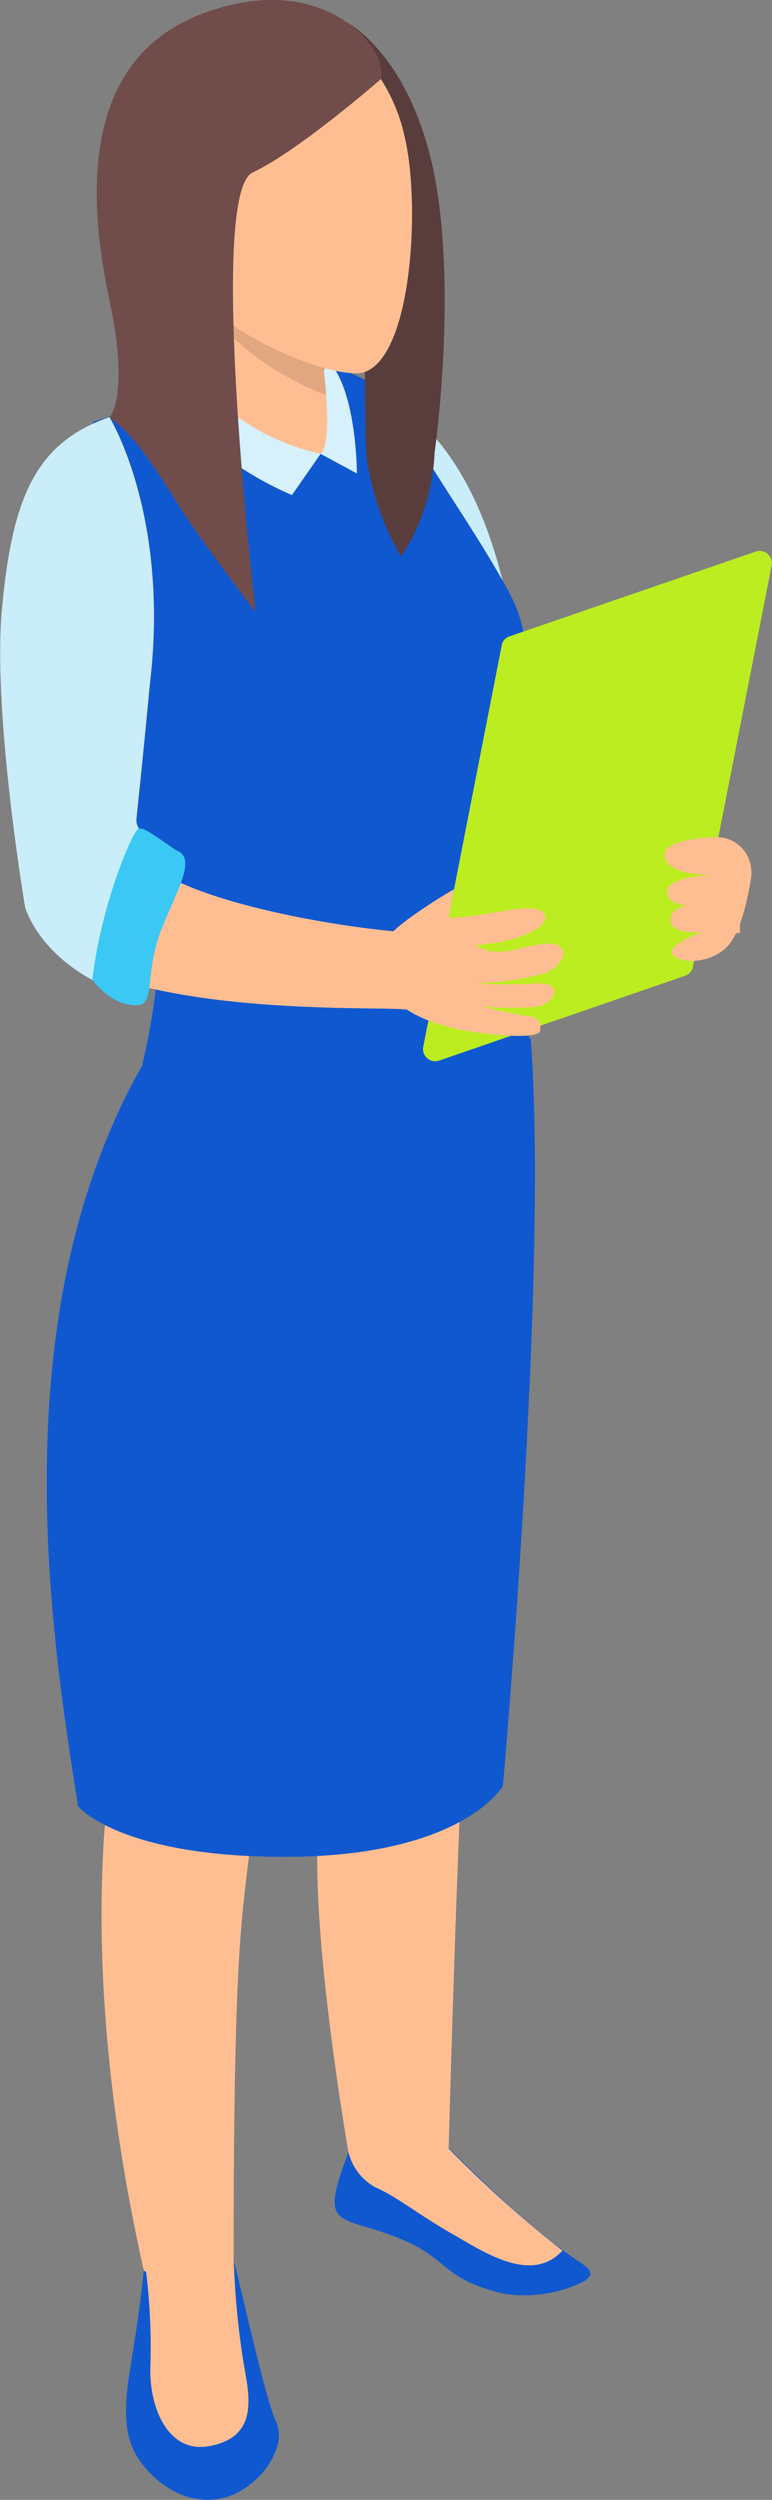
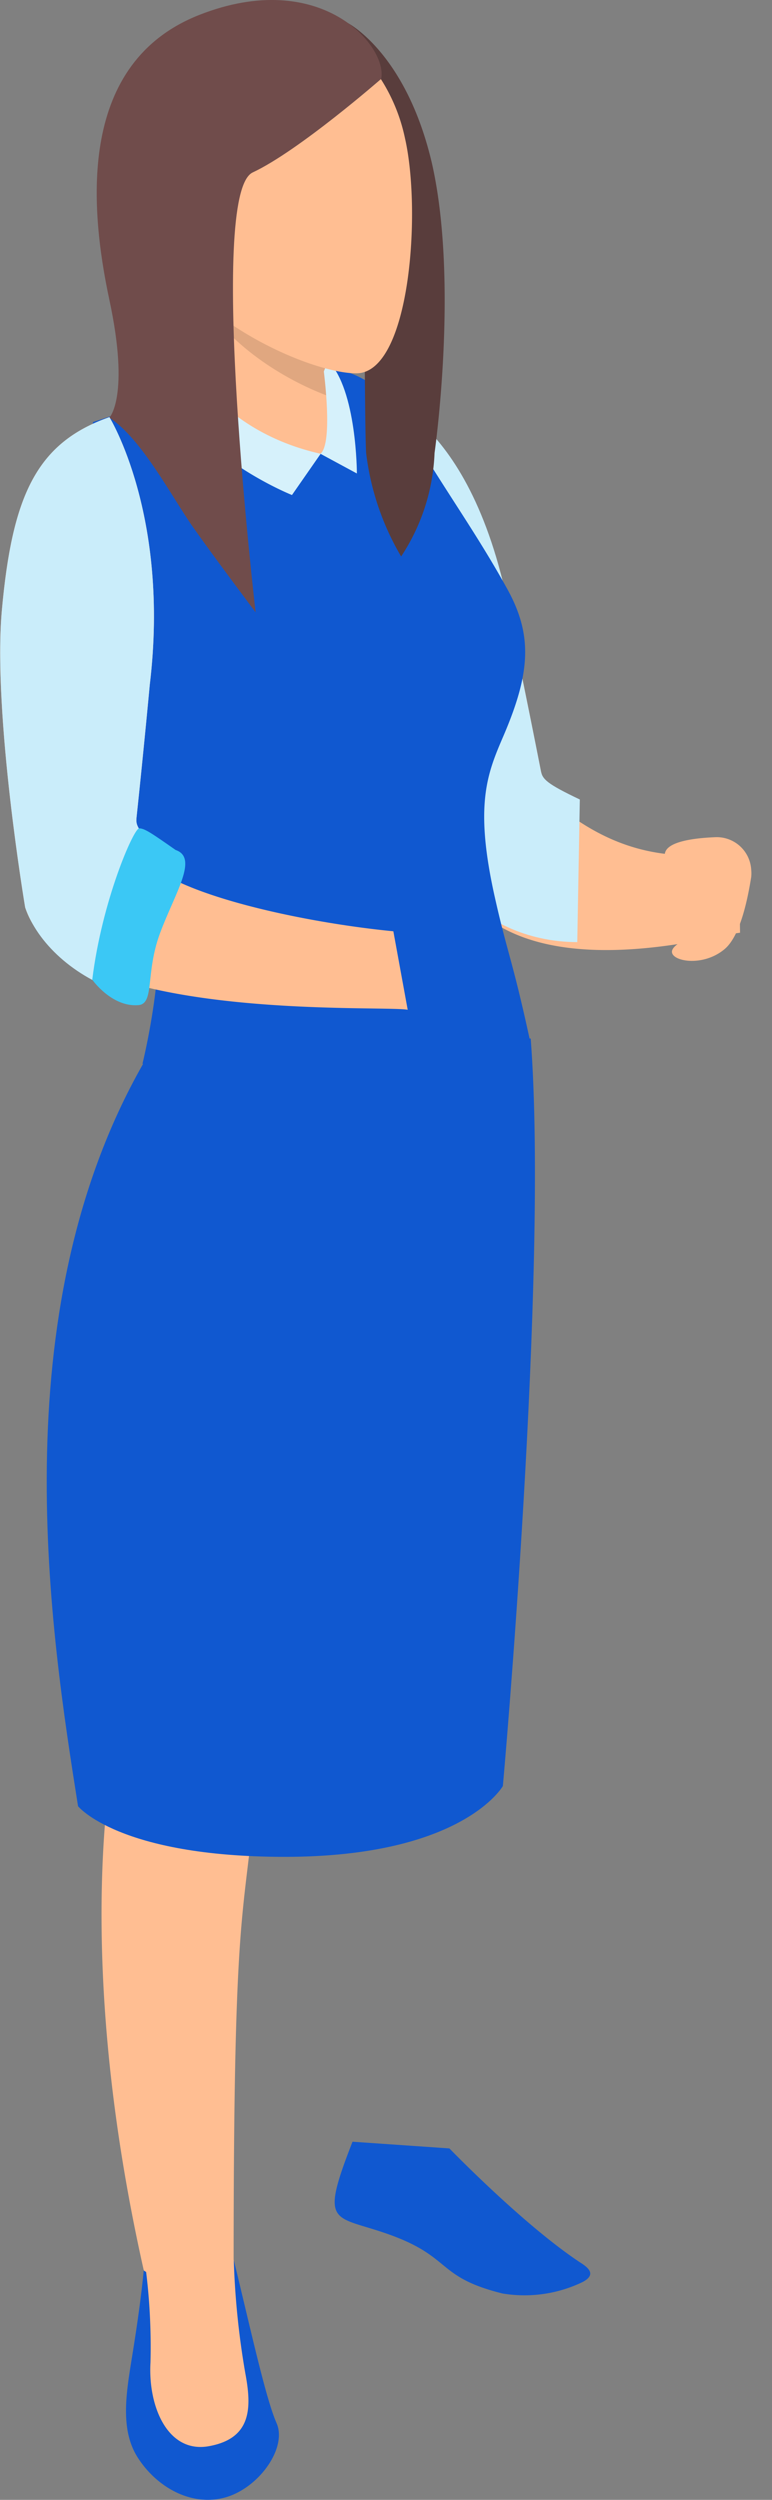
<svg xmlns="http://www.w3.org/2000/svg" viewBox="0 0 63.51 205.43">
  <rect x="0" y="0" width="63.51" height="205.43" fill="#808080" stroke="none" />
  <defs>
    <style>.cls-1{fill:#ffbe92;}.cls-2{fill:#caedfa;}.cls-3{fill:#1058d0;}.cls-4{fill:#e0a780;}.cls-5{fill:#d6f1fb;}.cls-6{fill:#593d3c;}.cls-7{fill:#704c4b;}.cls-8{fill:#bbed21;}.cls-9{fill:#3bc8f5;}</style>
  </defs>
  <g id="Слой_2" data-name="Слой 2">
    <g id="Слой_7" data-name="Слой 7">
      <g id="_1" data-name="1">
        <g id="OBJECTS">
          <path class="cls-1" d="M60.8,69.86c-7.49,1.52-11.92-1.33-14.91-3.6a7.46,7.46,0,0,1-1.39-2.89c-1.15-5.86-2.18-10.77-2.18-10.77-2.49-13.81-9.66-20-9.66-20-5.07,3.76-5.79,8.55-3.78,17.8,1.82,8.4,9,22.75,9,22.75,5.63,8.23,20.9,3.7,23,3.5" />
          <path class="cls-2" d="M47.7,65.7c-2.76-1.31-3.07-1.68-3.2-2.33-1.15-5.86-2.18-10.77-2.18-10.77C39.5,34.28,30.89,32.51,30.89,32.51c-5.07,3.75-4,8.6-2,17.85,1.82,8.4,9,22.75,9,22.75,1.72,2.51,5.5,4.31,9.6,4.31Z" />
          <path class="cls-3" d="M29,176c-2.82,7.22-1.5,5.93,3.33,7.74s3.65,3.4,9,4.73a11,11,0,0,0,6.62-.95c.93-.51.74-1-.21-1.59-4.67-3.08-10.77-9.38-10.77-9.38Z" />
-           <path class="cls-1" d="M37.49,183.74c-3-1.69-4.84-3.23-6.62-4a4.52,4.52,0,0,1-2.23-3l.28-.74,8,.57a94,94,0,0,0,9.35,8.38C43.82,187.59,40.19,185.31,37.49,183.74Z" />
-           <path class="cls-1" d="M26.2,150.17c-.7,8.51,2.44,26.55,2.44,26.55,5.24,2.17,8.27-.17,8.27-.17s.69-26.15,1.45-38.32c-3.46,1.16-7,2.22-10.47,3.22C27.69,143.33,26.78,143,26.2,150.17Z" />
          <path class="cls-3" d="M22.75,199.12c.89,2-1.38,5.25-4.11,6.08S13,204.52,11.36,202s-.87-5.88-.36-9.18c.79-5,.89-7.11.89-7.11a7.82,7.82,0,0,0,7.34,0C20.71,191.8,21.87,197.11,22.75,199.12Z" />
          <path class="cls-1" d="M17.29,201c-3.45.71-5.12-3.19-4.91-6.85a50.8,50.8,0,0,0-.49-8.45,7.82,7.82,0,0,0,7.34,0,66.3,66.3,0,0,0,.95,9.32h0C20.7,197.79,20.74,200.33,17.29,201Z" />
          <path class="cls-1" d="M8.83,147.76c-.77,7.29-1.1,20.59,3,38.82,0,0,3.54,2.6,7.39-.84,0-23.55.55-27.25,1.22-32.86.57-4.63.35-7,.61-9.35A72.49,72.49,0,0,1,8.83,147.76Z" />
          <path class="cls-3" d="M43.66,85.35c1.49,19.42-2.29,61.42-2.29,61.42s-3.29,5.82-17.95,5.82c-13.65,0-17-4.16-17-4.16-2.21-14-6.42-40.37,5.35-61C18.36,81.45,43.6,85.35,43.66,85.35Z" />
          <path class="cls-3" d="M15.39,31.61a58.37,58.37,0,0,1-7.73,3.07s-.81,3.85,0,13.45c1.05,12.77,3.25,17,5.14,26,1,4.92-1.08,13.29-1.08,13.29,26.86,6,31.84-2.1,31.84-2.1-1.41-6.47-1.82-7-2.83-11.49-1.74-7.7-.64-10.27.69-13.36,2.23-5.2,2.43-8.31.25-12.18-2.47-4.45-4.82-7.65-7.79-12.6-.33-.59-.66-1.14-1-1.63a8,8,0,0,0-8-3.83Z" />
          <path class="cls-1" d="M27,23.52s-.17,6.09,0,10.06-.53,4.68-3.78,3.58-7.4-4.48-7.31-5.48.8-12,.8-12Z" />
          <path class="cls-4" d="M27,23.52s-.19,5.07-.07,9c-3.57-1.34-8.18-4.17-10.51-8.24.16-2.49.29-4.64.29-4.64Z" />
          <path class="cls-5" d="M26.64,30.53l.35-.88c2.37,2.39,2.37,9.26,2.37,9.26l-3-1.62C27.42,36.45,26.64,30.53,26.64,30.53Z" />
          <path class="cls-5" d="M13.87,32.51c3,5.34,10.15,8.17,10.15,8.17l2.36-3.39C18.82,35.6,16,30.53,16,30.53A10,10,0,0,0,13.87,32.51Z" />
          <path class="cls-6" d="M30.12,37.22A21.85,21.85,0,0,0,33,45.73a16.58,16.58,0,0,0,2.75-8.51s2-13.91-.2-23.73C33.43,4.32,28.59,1.88,28.59,1.88,30.21,8.81,29.9,33.05,30.12,37.22Z" />
          <path class="cls-1" d="M33.31,11.33c1.38,6,.44,19.35-4,19.35s-18.62-6.3-18.62-17.2c0-10.56,7.12-13.77,15.47-11.6a5.52,5.52,0,0,1,1.89,1A14.58,14.58,0,0,1,33.31,11.33Z" />
          <path class="cls-7" d="M16.41,1.22C6.47,5.12,7.3,16.72,9,24.65s0,9.67,0,9.67c2.67,1.75,5.12,6.5,6.88,9s5.15,7,5.15,7S17,15.94,20.79,14.17,31.36,6.48,31.36,6.48C31.9,3.77,26.35-2.68,16.41,1.22Z" />
-           <path class="cls-8" d="M62.76,45.31a1,1,0,0,1,.73,1.12L57,79.48a1,1,0,0,1-.62.7l-20.32,7a1.06,1.06,0,0,1-.5,0,1,1,0,0,1-.75-1.11L41.28,53a.94.94,0,0,1,.62-.7l20.35-7A1,1,0,0,1,62.76,45.31Z" />
          <path class="cls-1" d="M54.69,70.23c0,1.89,4.37,1.67,4.37,1.67s-4.3,0-4.19,1.47,3.78,1.11,3.78,1.11-3.2-.55-3.47.94,2.64,1.16,2.64,1.16-2.62.89-2.54,1.67,2.62,1.21,4.36-.28c1.15-1,1.78-3.53,2.16-5.9a3,3,0,0,0,0-.6,2.84,2.84,0,0,0-3-2.67C56.87,68.88,54.72,69.21,54.69,70.23Z" />
-           <path class="cls-1" d="M37.34,73.08a42.15,42.15,0,0,0-3.78,2.46c-1.32,1-2.64,1.94-2.09,4.72s4.25,4.1,7.77,4.58,5.2.31,5.2-.17.16-1.06-1.1-1.19a35.71,35.71,0,0,1-3.67-.77,23.67,23.67,0,0,0,4.61,0c1.32-.31,2.23-2-.12-1.89a49.53,49.53,0,0,1-5.17,0A25.53,25.53,0,0,0,44.76,80c.94-.31,1.92-1.39,1.49-2S45,77.38,42.55,78s-3.39-.35-3.39-.35C42.7,77.47,45.62,76,44.69,75s-4.83.43-7.77.43Z" />
          <path class="cls-1" d="M32.36,76.53c-7.61-.74-18.43-3.1-20.65-6.15a7.5,7.5,0,0,1-.48-3.18c.63-5.93,1.09-10.92,1.09-10.92C14,42.34,9,34.28,9,34.28c-6,2.1-8,6.46-8.85,15.91C-.6,58.75,2.07,74.57,2.07,74.57c3,9.52,29.35,8,31.47,8.41" />
          <path class="cls-2" d="M13.6,70.38c-2.25-2.07-2.44-2.52-2.37-3.18.63-5.93,1.09-10.92,1.09-10.92C14,42.34,9,34.28,9,34.28c-6,2.1-8,6.46-8.85,15.91C-.6,58.75,2.07,74.57,2.07,74.57c1,2.9,4,5.74,8,7Z" />
          <path class="cls-9" d="M13.16,76.7c-1.22,3.31-.42,5.8-1.79,5.9-2.19.17-3.78-2.09-3.78-2.09C8.39,74,11,68.07,11.45,68.07s1.05.42,3,1.78C16.35,70.5,14.39,73.39,13.16,76.7Z" />
        </g>
      </g>
    </g>
  </g>
</svg>